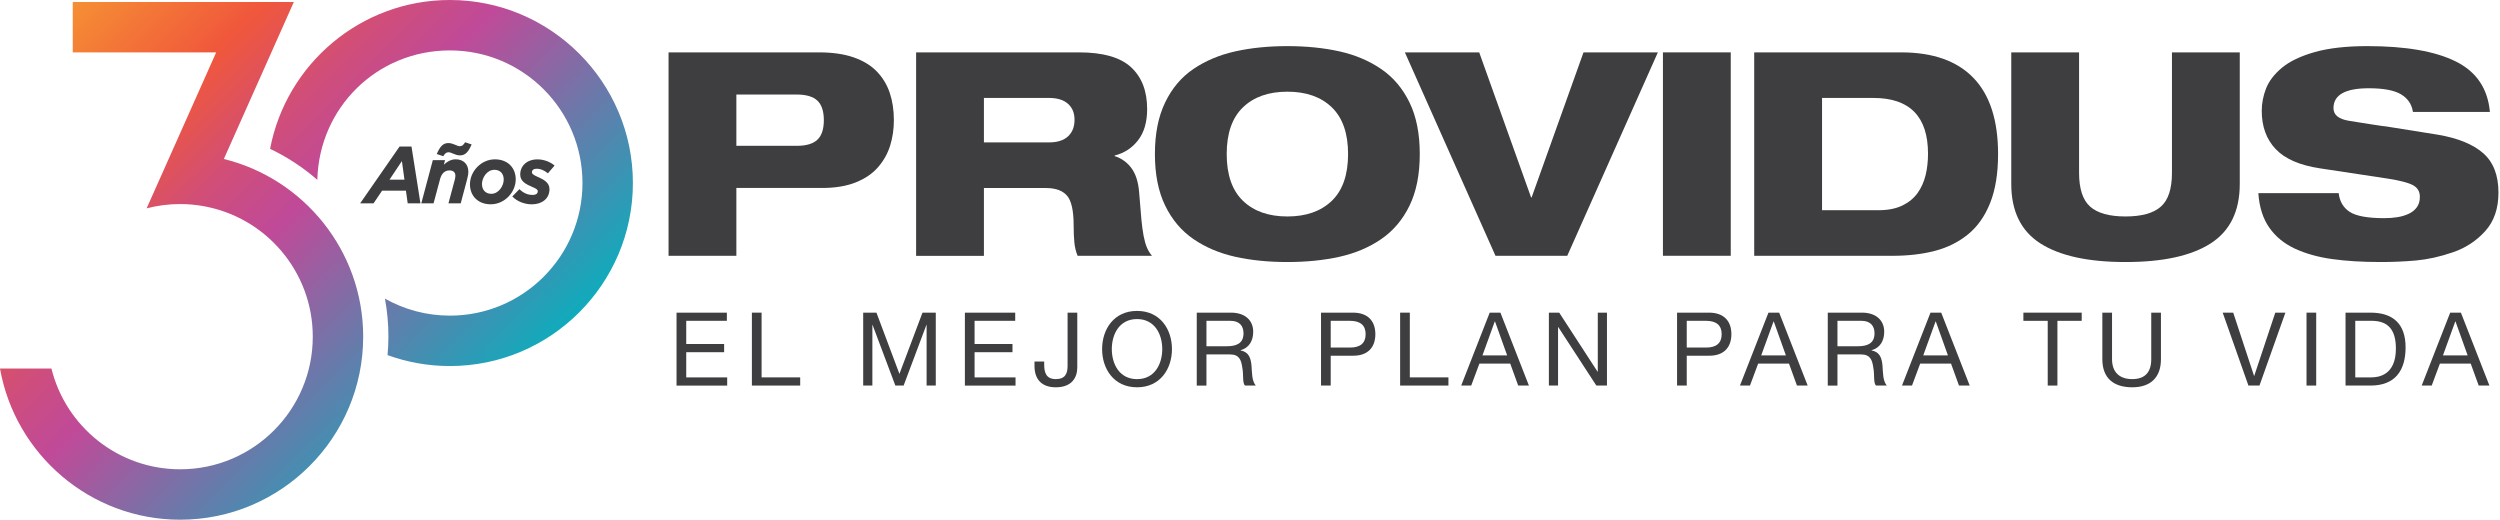
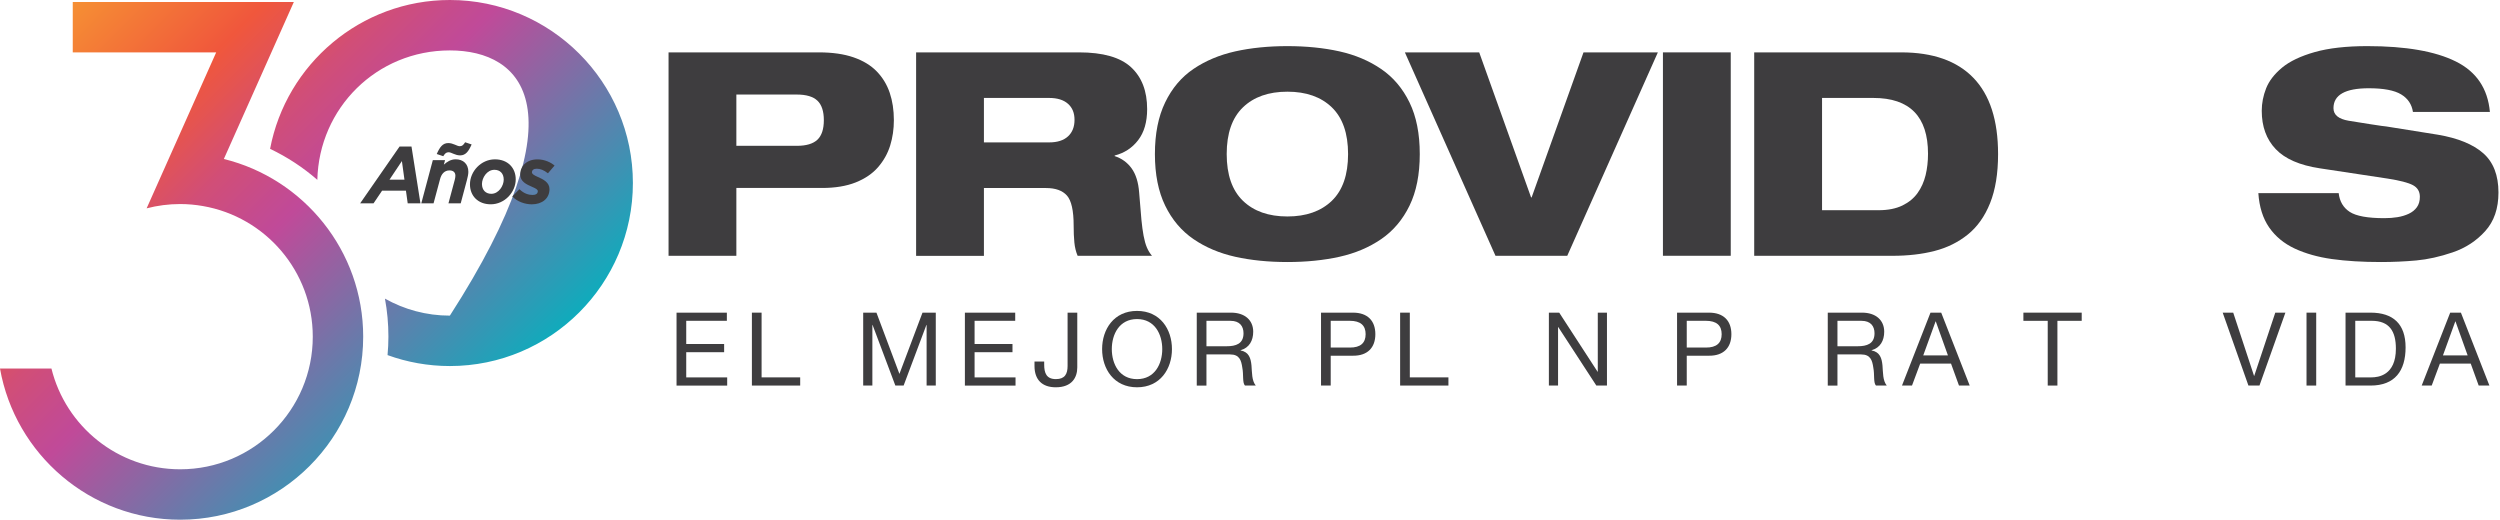
<svg xmlns="http://www.w3.org/2000/svg" width="779" height="162" viewBox="0 0 779 162" fill="none">
  <g clip-path="url(#clip0_14005_1048)">
    <path d="M208.32 16.32H255.19C259.39 16.32 262.99 16.84 265.97 17.87C268.96 18.91 271.37 20.37 273.2 22.26C275.03 24.15 276.38 26.37 277.24 28.92C278.1 31.46 278.53 34.31 278.53 37.44C278.53 40.22 278.15 42.85 277.38 45.34C276.61 47.83 275.35 50.07 273.61 52.09C271.86 54.1 269.54 55.68 266.64 56.84C263.74 57.99 260.25 58.57 256.17 58.57H229.45V79.7H208.32V16.32ZM229.45 45.44H248.27C251.23 45.44 253.37 44.8 254.71 43.53C256.04 42.26 256.71 40.23 256.71 37.45C256.71 34.67 256.04 32.64 254.71 31.37C253.38 30.1 251.23 29.46 248.27 29.46H229.45V45.44Z" fill="#3E3D3F" />
    <path d="M285.46 16.32H336.23C343.69 16.32 349.09 17.86 352.43 20.94C355.77 24.02 357.45 28.37 357.45 33.99C357.45 38.01 356.52 41.24 354.65 43.67C352.79 46.1 350.34 47.69 347.33 48.46V48.64C349.52 49.35 351.28 50.62 352.61 52.46C353.94 54.3 354.72 56.81 354.96 60C355.26 63.85 355.49 66.69 355.67 68.52C355.85 70.36 356.07 72 356.34 73.45C356.61 74.9 356.95 76.11 357.36 77.09C357.77 78.07 358.31 78.94 358.96 79.71H335.79C335.26 78.47 334.92 77.08 334.77 75.54C334.62 74 334.55 72.26 334.55 70.3C334.55 65.63 333.85 62.5 332.46 60.94C331.07 59.37 328.9 58.59 325.94 58.59H306.59V79.72H285.46V16.32ZM306.59 44.37H326.92C329.46 44.37 331.42 43.75 332.78 42.5C334.14 41.26 334.82 39.54 334.82 37.35C334.82 35.16 334.14 33.55 332.78 32.34C331.42 31.13 329.46 30.52 326.92 30.52H306.59V44.37Z" fill="#3E3D3F" />
    <path d="M363.07 31.9C365.2 27.49 368.14 24.01 371.9 21.47C375.66 18.93 379.99 17.11 384.9 16.01C389.81 14.92 395.23 14.37 401.14 14.37C407.05 14.37 412.47 14.92 417.38 16.01C422.29 17.11 426.63 18.94 430.38 21.51C434.14 24.08 437.08 27.56 439.21 31.94C441.34 36.32 442.4 41.67 442.4 48.01C442.4 54.35 441.34 59.7 439.21 64.08C437.08 68.46 434.13 71.93 430.38 74.51C426.62 77.08 422.29 78.92 417.38 80.01C412.47 81.1 407.05 81.65 401.14 81.65C395.23 81.65 389.81 81.1 384.9 80.01C379.99 78.91 375.65 77.08 371.9 74.51C368.14 71.94 365.2 68.46 363.07 64.08C360.94 59.7 359.87 54.35 359.87 48.01C359.87 41.67 360.93 36.31 363.07 31.9ZM387.3 62.57C390.67 65.82 395.29 67.45 401.15 67.45C407.01 67.45 411.62 65.82 415 62.57C418.37 59.32 420.06 54.46 420.06 48.01C420.06 41.56 418.37 36.71 415 33.45C411.63 30.2 407.01 28.57 401.15 28.57C395.29 28.57 390.68 30.2 387.3 33.45C383.93 36.7 382.24 41.56 382.24 48.01C382.24 54.46 383.93 59.31 387.3 62.57Z" fill="#3E3D3F" />
    <path d="M437.75 16.32H460.92L477.08 61.5H477.26L493.42 16.32H516.59L488.36 79.7H465.99L437.76 16.32H437.75Z" fill="#3E3D3F" />
    <path d="M518.17 16.32H539.3V79.7H518.17V16.32Z" fill="#3E3D3F" />
    <path d="M546.62 16.32H592.42C602.3 16.32 609.8 18.97 614.92 24.27C620.04 29.57 622.6 37.48 622.6 48.02C622.6 54.06 621.77 59.15 620.11 63.29C618.45 67.43 616.13 70.7 613.14 73.1C610.15 75.5 606.7 77.2 602.8 78.2C598.89 79.21 594.51 79.71 589.66 79.71H546.61V16.32H546.62ZM567.75 65.5H585.41C588.31 65.5 590.76 65.01 592.78 64.04C594.79 63.06 596.37 61.76 597.53 60.13C598.69 58.5 599.51 56.65 600.02 54.58C600.52 52.51 600.77 50.29 600.77 47.92C600.77 36.32 595.09 30.52 583.73 30.52H567.75V65.49V65.5Z" fill="#3E3D3F" />
-     <path d="M626.71 16.32H647.84V53.87C647.84 58.84 649 62.35 651.3 64.39C653.61 66.43 657.28 67.45 662.31 67.45C667.34 67.45 671.01 66.43 673.32 64.39C675.63 62.35 676.78 58.84 676.78 53.87V16.32H697.91V57.33C697.91 65.79 694.89 71.96 688.85 75.84C682.81 79.72 673.97 81.65 662.31 81.65C650.65 81.65 641.81 79.71 635.77 75.84C629.73 71.97 626.71 65.79 626.71 57.33V16.32Z" fill="#3E3D3F" />
    <path d="M751.87 34.87C751.51 32.5 750.29 30.68 748.19 29.41C746.09 28.14 742.73 27.5 738.12 27.5C730.78 27.5 727.11 29.57 727.11 33.71C727.11 35.78 728.68 37.08 731.82 37.62C733.24 37.86 735.47 38.21 738.52 38.69C741.57 39.17 743.24 39.4 743.54 39.4C752.71 40.88 758.07 41.74 759.61 41.97C765.88 43.03 770.6 44.96 773.77 47.74C776.93 50.52 778.52 54.61 778.52 59.99C778.52 64.96 777.15 68.97 774.39 72.02C771.64 75.07 768.26 77.27 764.27 78.63C760.28 79.99 756.49 80.83 752.91 81.16C749.33 81.48 745.68 81.65 741.95 81.65C736.15 81.65 731.05 81.34 726.64 80.72C722.23 80.1 718.36 79 715.01 77.44C711.67 75.87 709.02 73.68 707.07 70.87C705.12 68.06 703.99 64.49 703.7 60.17H728.73C729.03 62.78 730.18 64.73 732.19 66.03C734.2 67.33 737.78 67.98 742.93 67.98C744.41 67.98 745.79 67.88 747.06 67.67C748.33 67.46 749.5 67.11 750.57 66.61C751.64 66.11 752.48 65.43 753.1 64.57C753.72 63.71 754.03 62.63 754.03 61.33C754.03 59.67 753.3 58.46 751.86 57.69C750.41 56.92 747.79 56.24 744 55.65L722.87 52.45C716.6 51.5 712.01 49.51 709.11 46.46C706.21 43.41 704.76 39.43 704.76 34.52C704.76 32.15 705.22 29.82 706.13 27.51C707.05 25.2 708.71 23.06 711.1 21.07C713.5 19.09 716.88 17.48 721.26 16.23C725.64 14.99 731.11 14.37 737.68 14.37C749.63 14.37 758.82 15.97 765.24 19.16C771.66 22.36 775.19 27.59 775.85 34.87H751.88H751.87Z" fill="#3E3D3F" />
-     <path d="M197.21 57.03C197.21 88.48 171.63 114.06 140.18 114.06C133.36 114.06 126.82 112.85 120.76 110.65C120.93 108.75 121.03 106.83 121.03 104.89C121.03 100.86 120.66 96.9 119.95 93.05C125.93 96.42 132.83 98.35 140.18 98.35C163 98.35 181.5 79.85 181.5 57.03C181.5 34.21 163 15.71 140.18 15.71C117.36 15.71 99.41 33.68 98.88 56.04C94.49 52.2 89.54 48.95 84.16 46.38C89.17 20 112.37 0 140.18 0C171.63 0 197.21 25.58 197.21 57.03ZM69.76 49.52L84.56 16.33L91.56 0.62H22.67V16.33H67.36L53.26 47.94L45.69 64.92C49.03 64.05 52.53 63.58 56.14 63.58C58.55 63.58 60.91 63.8 63.21 64.2C82.66 67.56 97.46 84.5 97.46 104.91C97.46 127.73 78.96 146.23 56.14 146.23C36.74 146.23 20.48 132.86 16.03 114.84H0C4.72 141.56 28.09 161.94 56.14 161.94C87.59 161.94 113.17 136.36 113.17 104.91C113.17 78.16 94.65 55.66 69.75 49.54L69.76 49.52Z" fill="url(#paint0_linear_14005_1048)" />
+     <path d="M197.21 57.03C197.21 88.48 171.63 114.06 140.18 114.06C133.36 114.06 126.82 112.85 120.76 110.65C120.93 108.75 121.03 106.83 121.03 104.89C121.03 100.86 120.66 96.9 119.95 93.05C125.93 96.42 132.83 98.35 140.18 98.35C181.5 34.21 163 15.71 140.18 15.71C117.36 15.71 99.41 33.68 98.88 56.04C94.49 52.2 89.54 48.95 84.16 46.38C89.17 20 112.37 0 140.18 0C171.63 0 197.21 25.58 197.21 57.03ZM69.76 49.52L84.56 16.33L91.56 0.62H22.67V16.33H67.36L53.26 47.94L45.69 64.92C49.03 64.05 52.53 63.58 56.14 63.58C58.55 63.58 60.91 63.8 63.21 64.2C82.66 67.56 97.46 84.5 97.46 104.91C97.46 127.73 78.96 146.23 56.14 146.23C36.74 146.23 20.48 132.86 16.03 114.84H0C4.72 141.56 28.09 161.94 56.14 161.94C87.59 161.94 113.17 136.36 113.17 104.91C113.17 78.16 94.65 55.66 69.75 49.54L69.76 49.52Z" fill="url(#paint0_linear_14005_1048)" />
    <path d="M210.8 97.42H226.49V99.97H213.83V107.19H225.64V109.74H213.83V117.6H226.59V120.15H210.81V97.43L210.8 97.42Z" fill="#3E3D3F" />
    <path d="M234.29 97.42H237.31V117.59H249.34V120.14H234.29V97.42Z" fill="#3E3D3F" />
    <path d="M268.96 97.42H273.1L280.26 116.51L287.45 97.42H291.59V120.14H288.73V101.24H288.67L281.57 120.14H278.99L271.89 101.24H271.83V120.14H268.97V97.42H268.96Z" fill="#3E3D3F" />
    <path d="M300.65 97.42H316.34V99.97H303.68V107.19H315.49V109.74H303.68V117.6H316.44V120.15H300.66V97.43L300.65 97.42Z" fill="#3E3D3F" />
    <path d="M335.68 114.48C335.68 117.57 334.06 120.68 328.97 120.68C324.74 120.68 322.35 118.33 322.35 114.06V112.66H325.37V113.61C325.37 116.25 326.07 118.13 329.03 118.13C331.8 118.13 332.66 116.54 332.66 114.03V97.42H335.68V114.48Z" fill="#3E3D3F" />
    <path d="M354.3 96.88C361.52 96.88 365.18 102.61 365.18 108.78C365.18 114.95 361.52 120.68 354.3 120.68C347.08 120.68 343.42 114.95 343.42 108.78C343.42 102.61 347.08 96.88 354.3 96.88ZM354.3 118.14C359.84 118.14 362.16 113.37 362.16 108.78C362.16 104.19 359.84 99.42 354.3 99.42C348.76 99.42 346.44 104.19 346.44 108.78C346.44 113.37 348.76 118.14 354.3 118.14Z" fill="#3E3D3F" />
    <path d="M372.91 97.42H383.6C387.86 97.42 390.5 99.74 390.5 103.37C390.5 106.11 389.29 108.37 386.56 109.13V109.19C389.2 109.7 389.74 111.64 389.96 113.87C390.15 116.1 390.02 118.58 391.3 120.14H387.93C387.07 119.22 387.55 116.77 387.1 114.54C386.78 112.31 386.24 110.44 383.31 110.44H375.93V120.15H372.91V97.43V97.42ZM382.23 107.89C385.06 107.89 387.48 107.16 387.48 103.85C387.48 101.62 386.27 99.97 383.44 99.97H375.93V107.89H382.23Z" fill="#3E3D3F" />
    <path d="M411.63 97.42H421.59C426.11 97.42 428.56 99.93 428.56 104.13C428.56 108.33 426.11 110.88 421.59 110.84H414.65V120.13H411.63V97.41V97.42ZM414.65 108.3H420.57C423.97 108.33 425.53 106.84 425.53 104.13C425.53 101.42 423.97 99.96 420.57 99.96H414.65V108.3Z" fill="#3E3D3F" />
    <path d="M436.28 97.42H439.3V117.59H451.33V120.14H436.28V97.42Z" fill="#3E3D3F" />
-     <path d="M464.19 97.42H467.53L476.41 120.14H473.07L470.59 113.3H460.98L458.43 120.14H455.31L464.19 97.42ZM461.93 110.75H469.63L465.84 100.15H465.78L461.93 110.75Z" fill="#3E3D3F" />
    <path d="M482.64 97.42H485.85L497.81 115.84H497.87V97.42H500.73V120.14H497.42L485.55 101.91H485.49V120.14H482.63V97.42H482.64Z" fill="#3E3D3F" />
    <path d="M522.57 97.42H532.53C537.05 97.42 539.5 99.93 539.5 104.13C539.5 108.33 537.05 110.88 532.53 110.84H525.59V120.13H522.57V97.41V97.42ZM525.59 108.3H531.51C534.91 108.33 536.47 106.84 536.47 104.13C536.47 101.42 534.91 99.96 531.51 99.96H525.59V108.3Z" fill="#3E3D3F" />
-     <path d="M551.05 97.42H554.39L563.27 120.14H559.93L557.45 113.3H547.84L545.29 120.14H542.17L551.05 97.42ZM548.79 110.75H556.49L552.7 100.15H552.64L548.79 110.75Z" fill="#3E3D3F" />
    <path d="M569.53 97.42H580.22C584.48 97.42 587.12 99.74 587.12 103.37C587.12 106.11 585.91 108.37 583.18 109.13V109.19C585.82 109.7 586.36 111.64 586.58 113.87C586.77 116.1 586.64 118.58 587.92 120.14H584.55C583.69 119.22 584.17 116.77 583.72 114.54C583.4 112.31 582.86 110.44 579.93 110.44H572.55V120.15H569.53V97.43V97.42ZM578.85 107.89C581.68 107.89 584.1 107.16 584.1 103.85C584.1 101.62 582.89 99.97 580.06 99.97H572.55V107.89H578.85Z" fill="#3E3D3F" />
    <path d="M601.54 97.42H604.88L613.76 120.14H610.42L607.94 113.3H598.33L595.78 120.14H592.66L601.54 97.42ZM599.28 110.75H606.98L603.19 100.15H603.13L599.28 110.75Z" fill="#3E3D3F" />
    <path d="M638.06 99.97H630.49V97.42H648.66V99.97H641.09V120.14H638.07V99.97H638.06Z" fill="#3E3D3F" />
-     <path d="M673.35 111.93C673.35 117.66 670.07 120.68 664.41 120.68C658.75 120.68 655.09 117.97 655.09 111.93V97.42H658.11V111.93C658.11 115.94 660.4 118.13 664.41 118.13C668.42 118.13 670.33 115.93 670.33 111.93V97.42H673.35V111.93Z" fill="#3E3D3F" />
    <path d="M704.05 120.14H700.61L692.59 97.42H695.87L702.36 117.12H702.42L708.98 97.42H712.13L704.05 120.14Z" fill="#3E3D3F" />
    <path d="M718.71 97.42H721.73V120.14H718.71V97.42Z" fill="#3E3D3F" />
    <path d="M730.87 97.42H738.67C745.67 97.42 749.58 100.92 749.58 108.24C749.58 115.56 746.24 120.14 738.67 120.14H730.87V97.42ZM733.89 117.59H738.92C740.99 117.59 746.56 117.02 746.56 108.65C746.56 103.24 744.56 99.96 738.99 99.96H733.9V117.59H733.89Z" fill="#3E3D3F" />
    <path d="M763.48 97.42H766.82L775.7 120.14H772.36L769.88 113.3H760.27L757.72 120.14H754.6L763.48 97.42ZM761.22 110.75H768.92L765.13 100.15H765.07L761.22 110.75Z" fill="#3E3D3F" />
    <path d="M124.5 45.65H128.22L131.01 63.35H127.04L126.49 59.41H119.06L116.4 63.35H112.23L124.51 45.65H124.5ZM126.03 55.99L125.23 50.19L121.36 55.99H126.03Z" fill="#3E3D3F" />
    <path d="M134.86 49.89H138.68L138.3 51.3C139.25 50.45 140.46 49.64 141.97 49.64C144.38 49.64 145.94 51.12 145.94 53.56C145.94 54.31 145.71 55.27 145.49 56.12L143.56 63.35H139.74L141.72 55.97C141.82 55.59 141.9 55.09 141.9 54.76C141.9 53.68 141.22 53.1 140.04 53.1C138.53 53.1 137.55 54.18 137.13 55.79L135.1 63.35H131.28L134.87 49.89H134.86ZM136.09 47.99C137.02 45.88 137.92 44.58 139.68 44.58C141.24 44.58 142.37 45.56 143.27 45.56C144.05 45.56 144.42 45.13 144.93 44.33L146.96 45.01C146.03 47.12 145.13 48.42 143.37 48.42C141.81 48.42 140.68 47.44 139.78 47.44C139 47.44 138.63 47.87 138.12 48.67L136.09 47.99Z" fill="#3E3D3F" />
    <path d="M146.44 57.43C146.44 53.41 149.9 49.65 154.22 49.65C158.21 49.65 160.7 52.29 160.7 55.88C160.7 59.9 157.24 63.66 152.92 63.66C148.93 63.66 146.44 61.02 146.44 57.43ZM156.96 55.97C156.96 54.01 155.78 52.91 154.05 52.91C151.72 52.91 150.18 55.42 150.18 57.33C150.18 59.24 151.36 60.39 153.09 60.39C155.42 60.39 156.96 57.88 156.96 55.97Z" fill="#3E3D3F" />
    <path d="M159.64 61.22L161.85 58.94C163.26 60.35 164.76 60.75 165.97 60.75C166.97 60.75 167.58 60.32 167.58 59.57C167.58 59.07 166.95 58.72 166.02 58.32C163.91 57.42 162.1 56.54 162.1 54.38C162.1 51.69 164.16 49.66 167.5 49.66C169.68 49.66 171.69 50.61 172.8 51.59L170.74 54C169.43 52.97 168.33 52.57 167.23 52.57C166.3 52.57 165.75 53 165.75 53.7C165.75 54.23 166.4 54.6 167.53 55.11C169.29 55.89 171.22 56.82 171.22 58.93C171.22 61.87 168.91 63.67 165.7 63.67C163.67 63.67 161.23 62.89 159.65 61.23L159.64 61.22Z" fill="#3E3D3F" />
  </g>
  <defs>
    <linearGradient id="paint0_linear_14005_1048" x1="-8.99" y1="-25.55" x2="237.61" y2="219.57" gradientUnits="userSpaceOnUse">
      <stop offset="0.11" stop-color="#F69333" />
      <stop offset="0.24" stop-color="#F0573C" />
      <stop offset="0.27" stop-color="#E55450" />
      <stop offset="0.32" stop-color="#D14E77" />
      <stop offset="0.37" stop-color="#C44B90" />
      <stop offset="0.39" stop-color="#C04A99" />
      <stop offset="0.65" stop-color="#05B1BE" />
      <stop offset="1" stop-color="#05B1BE" />
    </linearGradient>
    <clipPath id="clip0_14005_1048">
      <rect width="778.5" height="161.92" fill="white" />
    </clipPath>
  </defs>
</svg>